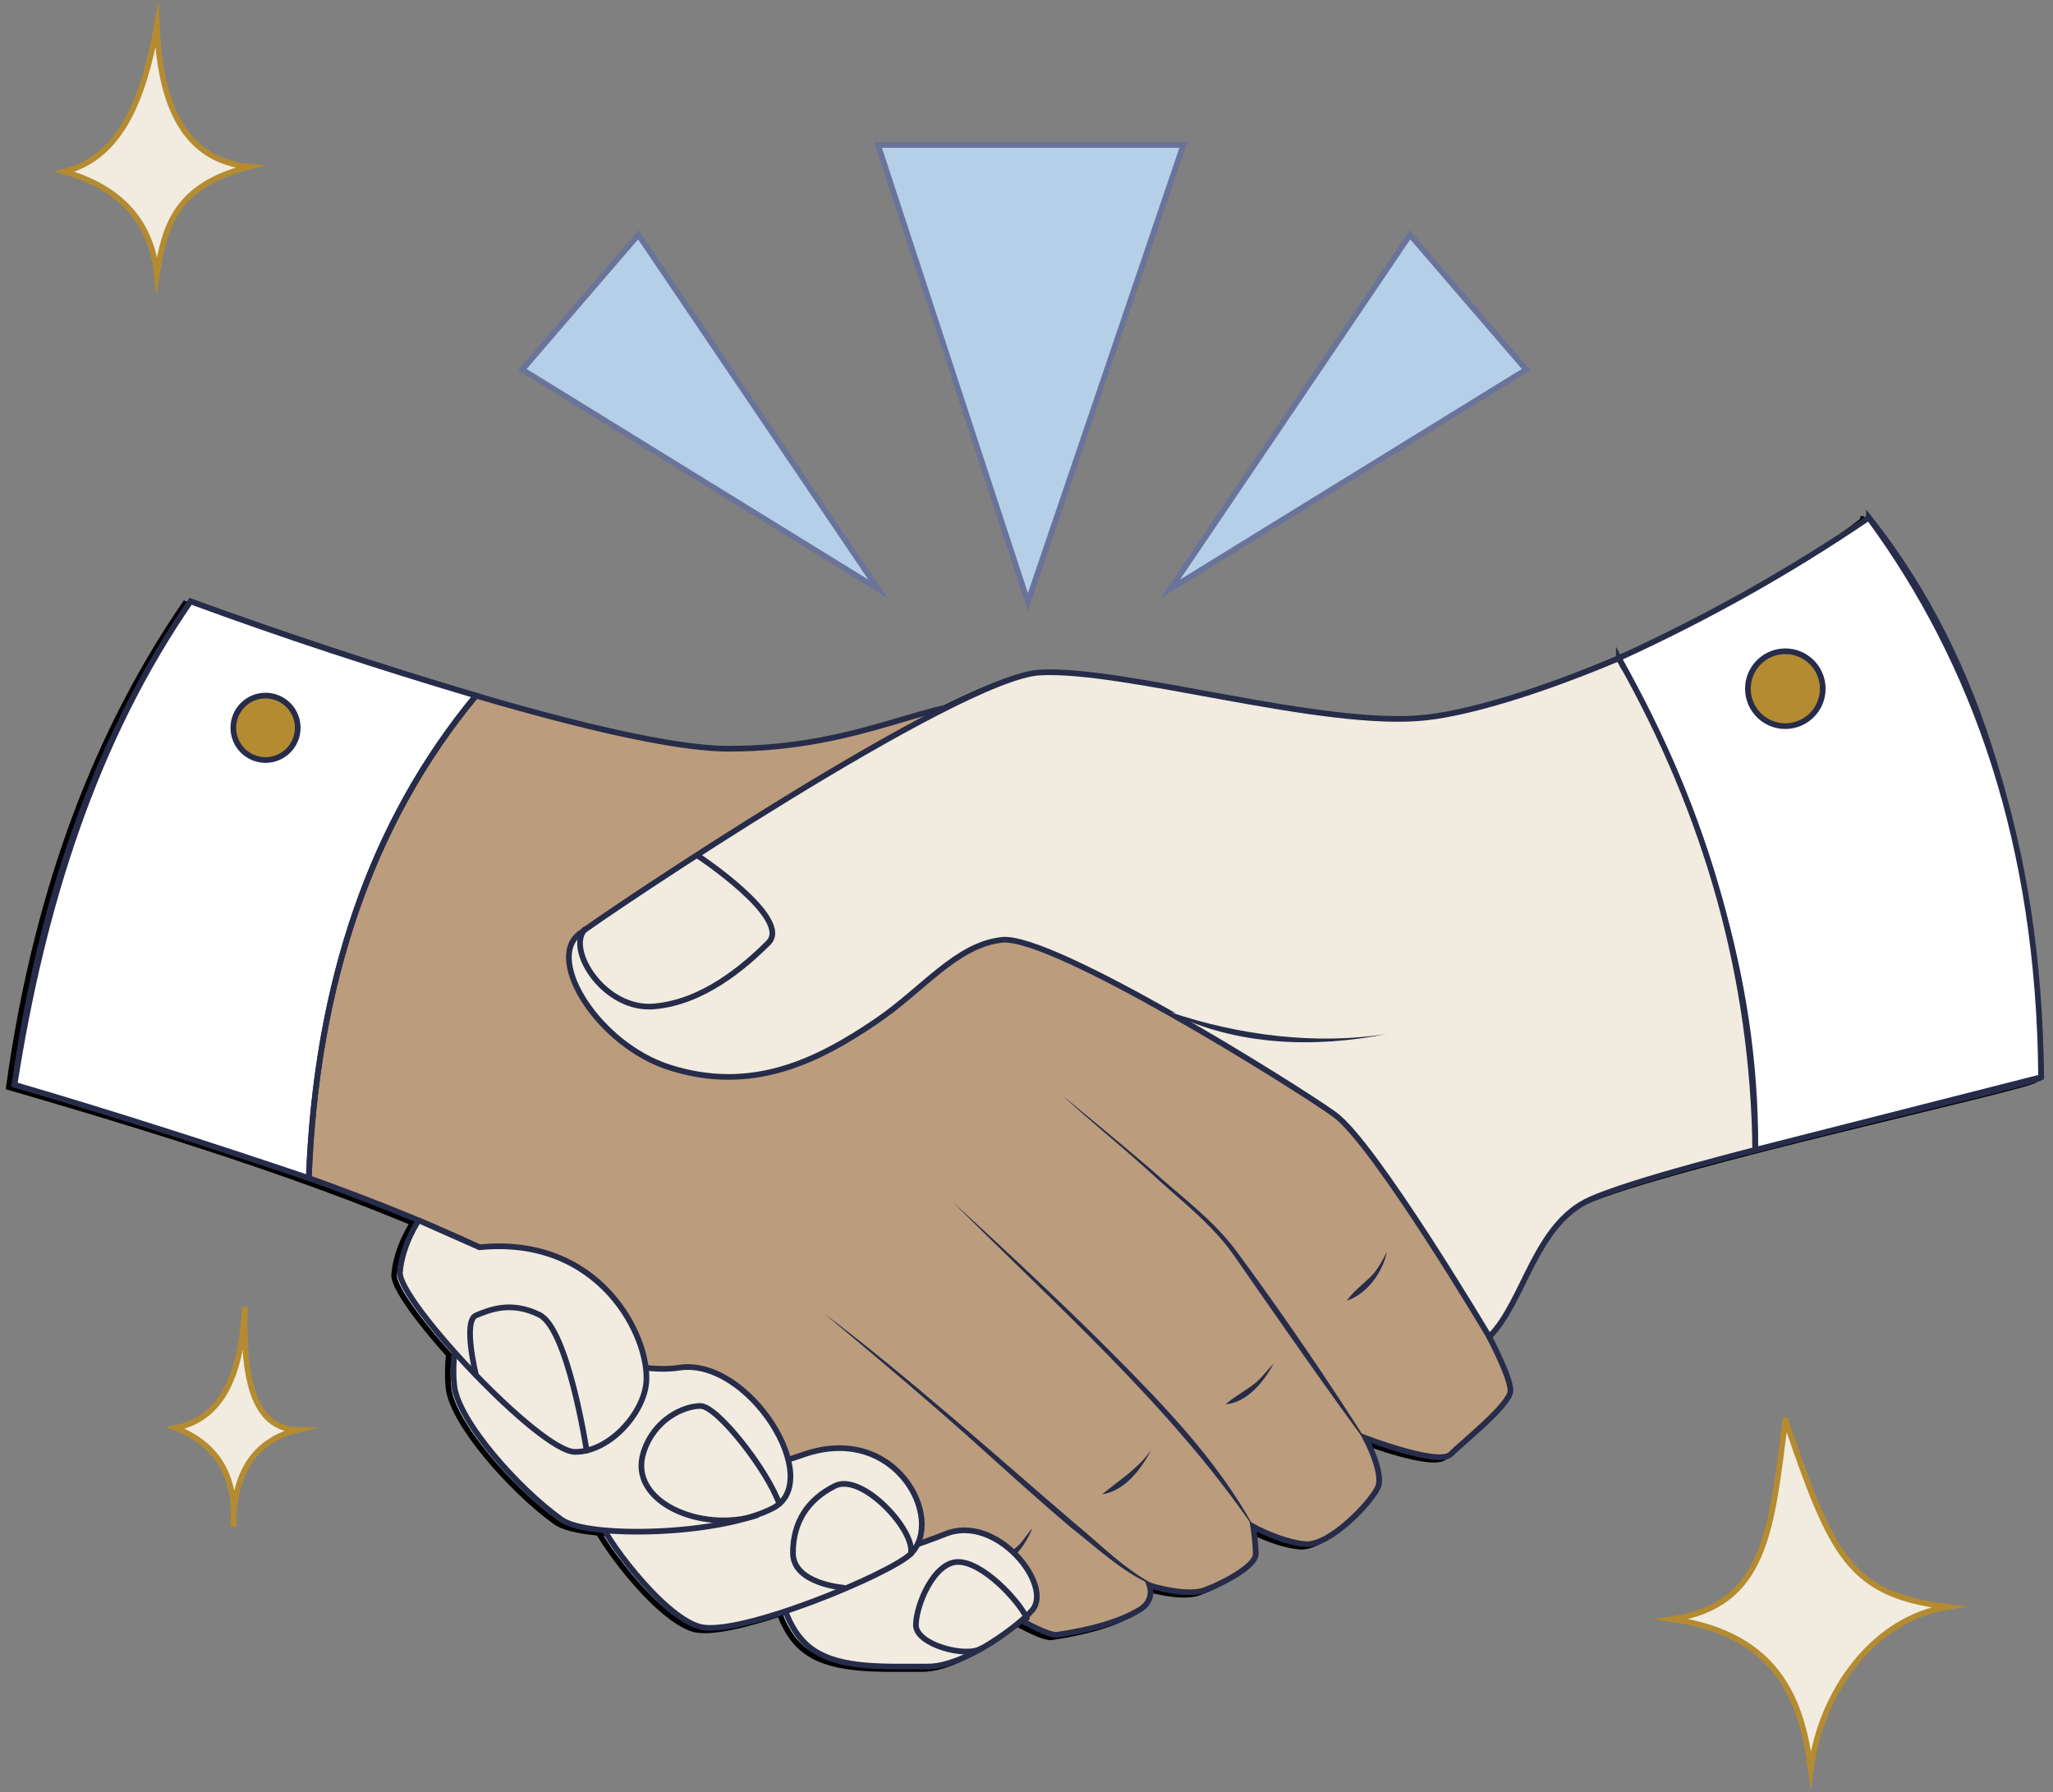
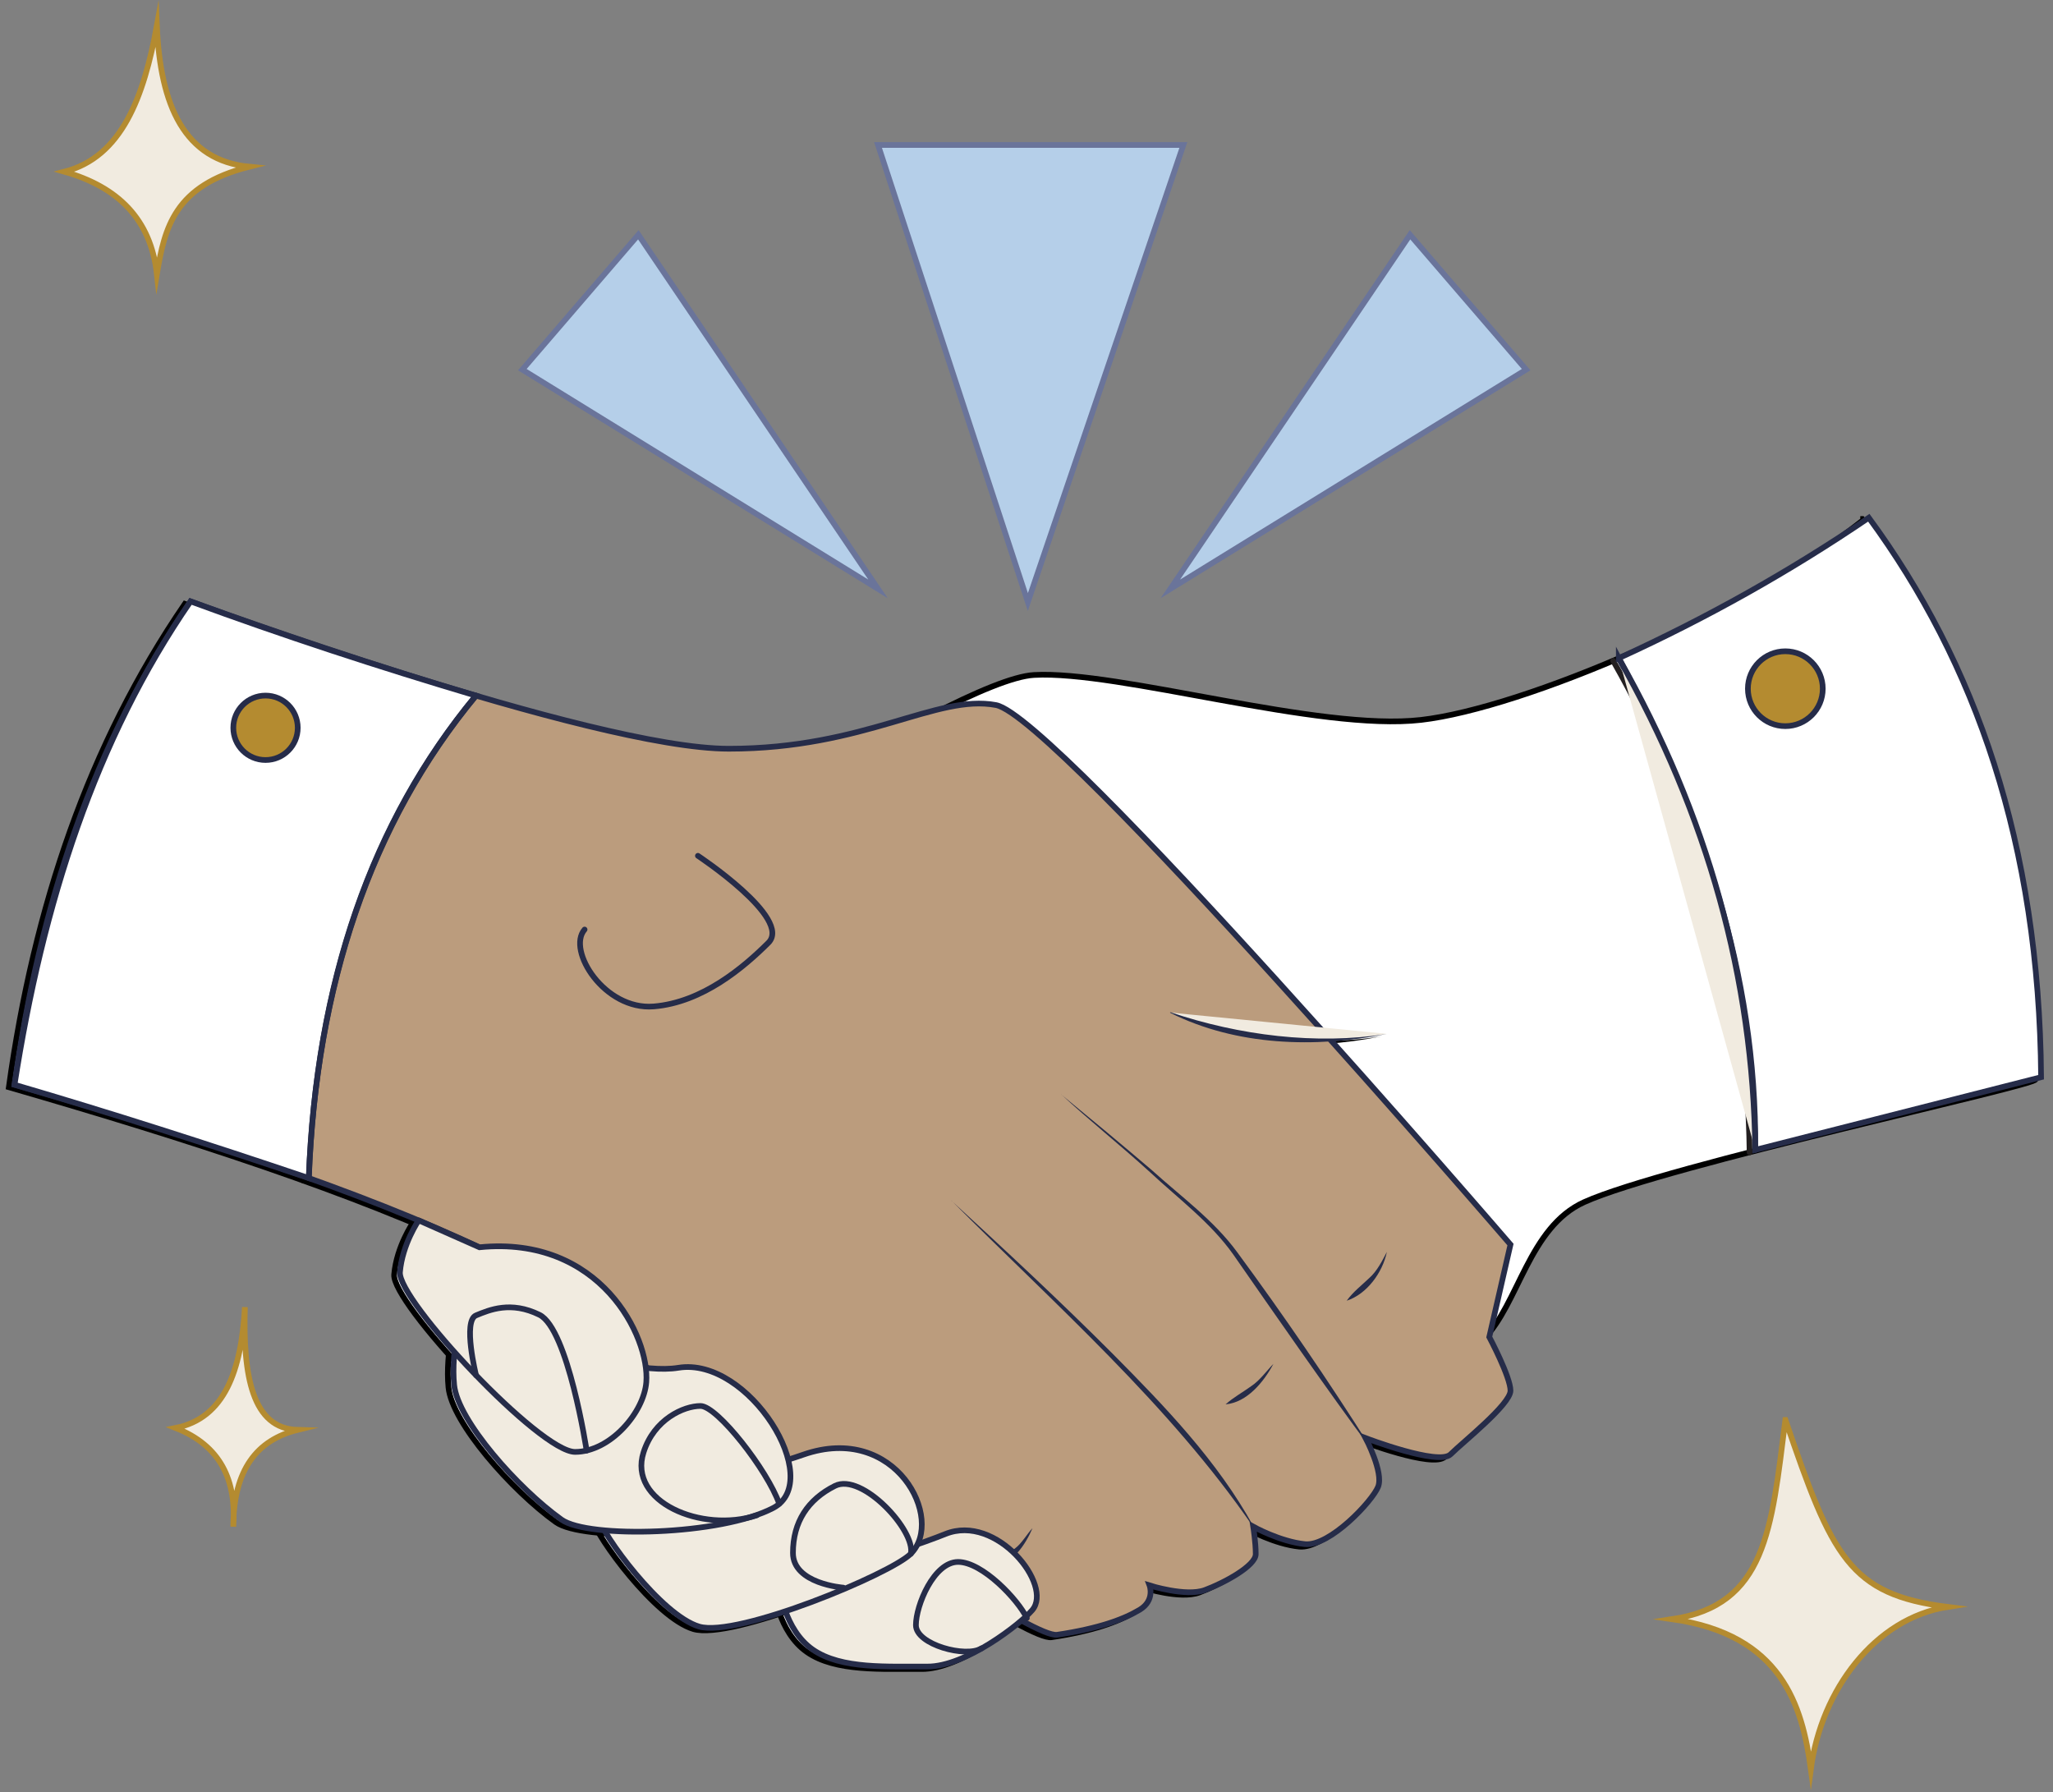
<svg xmlns="http://www.w3.org/2000/svg" fill="none" viewBox="0 0 181 158" height="158" width="181">
  <rect x="0" y="0" width="181" height="158" fill="#808080" stroke="none" />
  <g clip-path="url(#clip0_306_1804)">
    <path stroke-linecap="round" stroke-miterlimit="10" stroke-width="0.5" stroke="black" fill="white" d="M16.3 53.234C16.3 53.234 51.69 66.224 63.75 66.224C75.81 66.224 82.03 61.384 87.31 62.374C92.59 63.364 132.67 109.934 132.67 109.934L130.8 118.084C130.8 118.084 132.67 121.604 132.67 122.814C132.67 124.024 128.43 127.384 127.39 128.424C126.35 129.464 119.9 126.994 119.9 126.994C119.9 126.994 121.5 130.024 121 131.284C120.5 132.544 116.74 136.564 114.55 136.344C112.36 136.124 109.99 134.804 109.99 134.804C109.99 134.804 110.21 136.184 110.21 137.224C110.21 138.264 107.38 139.784 105.72 140.394C104.06 141.004 100.85 139.984 100.85 139.984C100.85 139.984 101.35 141.304 99.97 142.134C98.59 142.964 96.39 143.784 92.7 144.334C89.01 144.884 42.17 110.374 42.17 110.374C31.33 105.204 16.72 100.454 0.78 95.844C2.98 80.024 7.8 65.634 16.3 53.234Z" />
    <path fill="black" d="M93.05 96.695C95.73 98.895 98.4 101.115 101.04 103.365C103.61 105.695 106.49 107.765 108.56 110.585C112.68 116.175 116.59 121.905 120.31 127.775C120.33 127.795 120.29 127.825 120.27 127.805C116.68 122.995 111.72 115.825 108.24 110.825C106.25 108.005 103.4 105.895 100.89 103.555C98.36 101.245 95.46 98.925 93.06 96.695H93.05Z" />
    <path fill="black" d="M83.36 106.055C88.18 110.485 92.98 114.945 97.61 119.585C102.21 124.225 106.84 129.025 110.01 134.795C110.03 134.825 109.98 134.845 109.97 134.815C102.58 124.045 92.43 115.155 83.37 106.055H83.36Z" />
    <path fill="black" d="M72.24 116.07C79.561 121.61 87.16 128.42 94.16 134.43C96.591 136.42 98.841 138.79 101.7 140.14C101.73 140.14 101.72 140.2 101.69 140.19C98.68 139.07 96.32 136.75 93.831 134.81C91.41 132.75 89.04 130.63 86.68 128.5C82.01 124.26 76.96 120.02 72.231 116.07H72.24Z" />
    <path fill="black" d="M90.52 134.938C89.92 136.327 88.77 138.198 87.07 138.118C87.7 137.598 88.34 137.228 88.97 136.728C89.58 136.288 90.07 135.387 90.52 134.938Z" />
    <path fill="black" d="M100.98 128.055C100.1 129.745 98.63 131.665 96.65 131.955C98.3 130.605 99.73 129.765 100.98 128.055Z" />
-     <path fill="black" d="M111.77 120.453C110.92 122.043 109.45 123.853 107.55 124.023C108.26 123.393 109.06 122.963 109.82 122.413C110.57 121.923 111.23 120.993 111.77 120.453Z" />
    <path fill="black" d="M121.761 110.596C121.381 112.406 120.001 114.306 118.221 114.886C118.781 114.106 119.531 113.536 120.211 112.886C120.921 112.256 121.381 111.306 121.761 110.586V110.596Z" />
    <path stroke-linecap="round" stroke-miterlimit="10" stroke-width="0.5" stroke="black" d="M41.461 61.531C32.281 72.561 27.371 86.741 26.721 104.061" />
    <path stroke-linecap="round" stroke-miterlimit="10" stroke-width="0.5" stroke="black" d="M22.91 67.211C24.479 67.211 25.75 65.94 25.75 64.371C25.75 62.803 24.479 61.531 22.91 61.531C21.342 61.531 20.07 62.803 20.07 64.371C20.07 65.94 21.342 67.211 22.91 67.211Z" />
    <path stroke-linecap="round" stroke-miterlimit="10" stroke-width="0.5" stroke="black" fill="white" d="M164.26 45.854C153.65 54.214 134.29 62.424 125.29 63.464C116.29 64.504 98.64 59.084 91.16 59.504C83.94 59.904 52.52 80.994 50.54 82.564C47.6 84.904 52.3 92.334 58.49 94.314C65.78 96.644 71.56 93.774 76.78 90.224C80.91 87.414 83.81 83.504 87.84 83.074C92.25 82.604 113.62 95.934 117.14 98.464C120.66 100.994 130.79 118.064 130.79 118.064C133.89 114.964 134.78 108.184 139.67 105.974C146.85 102.734 179.65 95.684 179.45 95.164C178.81 75.264 174.41 58.644 164.26 45.844V45.854Z" />
    <path stroke-linecap="round" stroke-miterlimit="10" stroke-width="0.5" stroke="#231F20" d="M142.221 58.25C150.051 72.05 154.061 86.49 154.251 101.59" />
    <path fill="black" d="M121.75 91.374C115.44 92.624 108.51 92.424 102.67 89.504C102.64 89.494 102.67 89.444 102.69 89.454C108.78 91.504 115.52 92.344 121.74 91.374H121.75Z" />
    <path stroke-linecap="round" stroke-miterlimit="10" stroke-width="0.5" stroke="black" d="M61.03 75.664C61.03 75.664 69.39 81.194 67.24 83.334C65.09 85.474 61.45 88.594 57.13 88.944C52.81 89.294 49.45 84.004 51.04 82.164" />
    <path stroke-linecap="round" stroke-miterlimit="10" stroke-width="0.5" stroke="black" d="M156.89 64.233C158.712 64.233 160.19 62.755 160.19 60.933C160.19 59.11 158.712 57.633 156.89 57.633C155.067 57.633 153.59 59.11 153.59 60.933C153.59 62.755 155.067 64.233 156.89 64.233Z" />
    <path stroke-linecap="round" stroke-miterlimit="10" stroke-width="0.5" stroke="black" fill="white" d="M68.231 140.176C68.231 140.176 68.611 143.866 71.141 145.636C73.671 147.406 77.841 147.106 81.251 147.136C84.631 147.156 89.461 143.376 90.501 142.156C92.371 139.966 87.351 133.636 82.851 135.446C79.091 136.966 67.321 140.636 68.231 140.176Z" />
    <path stroke-linecap="round" stroke-miterlimit="10" stroke-width="0.5" stroke="black" d="M90.03 142.864C89.25 141.234 86.11 137.914 83.97 137.914C81.83 137.914 80.25 141.754 80.25 143.484C80.25 145.214 84.69 146.384 86.02 145.534" />
    <path stroke-linecap="round" stroke-miterlimit="10" stroke-width="0.5" stroke="black" fill="white" d="M52.22 133.913C52.55 135.443 57.79 142.623 61.14 143.613C64.49 144.603 78.01 138.983 79.8 137.193C82.84 134.153 78.48 125.613 70.33 128.453C62.73 131.103 51.89 132.383 52.22 133.913Z" />
    <path stroke-linecap="round" stroke-miterlimit="10" stroke-width="0.5" stroke="black" d="M79.8 137.192C80.26 135.172 75.5 130.002 73.11 131.202C70.72 132.402 69.41 134.382 69.41 137.112C69.41 139.842 73.85 140.172 73.85 140.172" />
    <path stroke-linecap="round" stroke-miterlimit="10" stroke-width="0.5" stroke="black" fill="white" d="M40.08 115.547C40.28 115.667 39.23 119.227 39.54 122.317C39.85 125.447 45.15 131.427 49.01 134.187C51.36 135.867 63.06 135.577 67.67 133.157C72.28 130.737 65.5 119.787 59.31 120.797C53.51 121.737 40.07 115.557 40.07 115.557L40.08 115.547Z" />
    <path stroke-linecap="round" stroke-miterlimit="10" stroke-width="0.5" stroke="black" d="M68.2 132.784C67.16 129.824 62.74 124.164 61.26 124.164C59.78 124.164 57.17 125.334 56.24 128.244C54.83 132.624 61.39 135.384 66.22 133.804" />
    <path stroke-linecap="round" stroke-miterlimit="10" stroke-width="0.5" stroke="black" fill="white" d="M36.401 107.805C36.401 107.805 34.961 109.895 34.751 112.365C34.541 114.835 47.091 128.215 50.191 128.215C53.291 128.215 56.261 124.745 56.471 122.065C56.781 118.085 52.421 109.105 41.761 110.175L36.411 107.805H36.401Z" />
    <path stroke-linecap="round" stroke-miterlimit="10" stroke-width="0.5" stroke="black" d="M51.22 128.09C51.22 128.09 49.58 117.36 47.06 116.12C44.54 114.88 42.66 115.68 41.47 116.17C40.28 116.66 41.47 121.45 41.47 121.45" />
  </g>
  <g clip-path="url(#clip1_306_1804)">
    <path stroke-linecap="round" stroke-miterlimit="10" stroke-width="0.5" stroke="#262C49" fill="#BB9C7D" d="M16.8 53.016C16.8 53.016 52.19 66.006 64.25 66.006C76.31 66.006 82.53 61.166 87.81 62.156C93.09 63.146 133.17 109.716 133.17 109.716L131.3 117.866C131.3 117.866 133.17 121.386 133.17 122.596C133.17 123.806 128.93 127.166 127.89 128.206C126.85 129.246 120.4 126.776 120.4 126.776C120.4 126.776 122 129.806 121.5 131.066C121 132.326 117.24 136.346 115.05 136.126C112.86 135.906 110.49 134.586 110.49 134.586C110.49 134.586 110.71 135.966 110.71 137.006C110.71 138.046 107.88 139.566 106.22 140.176C104.56 140.786 101.35 139.766 101.35 139.766C101.35 139.766 101.85 141.086 100.47 141.916C99.09 142.746 96.89 143.566 93.2 144.116C89.51 144.666 42.67 110.156 42.67 110.156C31.83 104.986 17.22 100.236 1.28 95.626C3.48 79.816 8.3 65.426 16.8 53.016Z" />
    <path stroke-linecap="round" stroke-miterlimit="10" stroke-width="0.5" stroke="#262C49" fill="white" d="M16.8 53.016C24.95 56.016 33.35 58.766 41.96 61.326C32.57 72.706 27.88 87.026 27.22 103.856C18.3 100.846 9.62 98.066 1.28 95.626C3.76 79.676 8.43 65.146 16.8 53.016Z" />
    <path fill="#262C49" d="M93.55 96.477C96.23 98.677 98.9 100.897 101.54 103.147C104.11 105.477 106.99 107.547 109.06 110.367C113.18 115.957 117.09 121.687 120.81 127.557C120.83 127.577 120.79 127.607 120.77 127.587C117.18 122.777 112.22 115.607 108.74 110.607C106.75 107.787 103.9 105.677 101.39 103.337C98.86 101.027 95.96 98.707 93.56 96.477H93.55Z" />
    <path fill="#262C49" d="M83.87 105.836C88.69 110.266 93.49 114.726 98.12 119.366C102.72 124.006 107.35 128.806 110.52 134.576C110.54 134.606 110.49 134.626 110.48 134.596C103.09 123.826 92.94 114.936 83.88 105.836H83.87Z" />
-     <path fill="#262C49" d="M72.75 115.859C80.07 121.399 87.67 128.209 94.67 134.219C97.1 136.209 99.35 138.579 102.21 139.929C102.24 139.929 102.23 139.989 102.2 139.979C99.19 138.859 96.83 136.539 94.34 134.599C91.92 132.539 89.55 130.419 87.19 128.289C82.52 124.049 77.47 119.809 72.74 115.859H72.75Z" />
    <path fill="#262C49" d="M91.03 134.719C90.43 136.109 89.28 137.979 87.58 137.899C88.21 137.379 88.85 137.009 89.48 136.509C90.09 136.069 90.58 135.169 91.03 134.719Z" />
-     <path fill="#262C49" d="M101.49 127.836C100.61 129.526 99.14 131.446 97.16 131.736C98.81 130.386 100.24 129.546 101.49 127.836Z" />
    <path fill="#262C49" d="M112.27 120.234C111.42 121.824 109.95 123.634 108.05 123.804C108.76 123.174 109.56 122.744 110.32 122.194C111.07 121.704 111.73 120.774 112.27 120.234Z" />
    <path fill="#262C49" d="M122.27 110.377C121.89 112.187 120.51 114.087 118.73 114.667C119.29 113.887 120.04 113.317 120.72 112.667C121.43 112.037 121.89 111.087 122.27 110.367V110.377Z" />
    <path stroke-linecap="round" stroke-miterlimit="10" stroke-width="0.5" stroke="#262C49" d="M41.971 61.32C32.791 72.35 27.881 86.53 27.23 103.85" />
    <path stroke-linecap="round" stroke-miterlimit="10" stroke-width="0.5" stroke="#262C49" fill="#B48B30" d="M23.41 67C24.979 67 26.25 65.729 26.25 64.16C26.25 62.592 24.979 61.32 23.41 61.32C21.842 61.32 20.57 62.592 20.57 64.16C20.57 65.729 21.842 67 23.41 67Z" />
-     <path stroke-linecap="round" stroke-miterlimit="10" stroke-width="0.5" stroke="#262C49" fill="#F1EBE0" d="M164.771 45.635C154.161 53.995 134.801 62.205 125.801 63.245C116.801 64.285 99.151 58.865 91.671 59.285C84.451 59.685 53.031 80.775 51.051 82.345C48.111 84.685 52.811 92.115 59.001 94.095C66.291 96.425 72.071 93.555 77.291 90.005C81.421 87.195 84.321 83.285 88.351 82.855C92.761 82.385 114.131 95.715 117.651 98.245C121.171 100.775 131.301 117.845 131.301 117.845C134.401 114.745 135.291 107.965 140.181 105.755C147.361 102.515 180.161 95.465 179.961 94.945C179.321 75.045 174.921 58.425 164.771 45.625V45.635Z" />
    <path stroke-miterlimit="10" stroke-width="0.5" stroke="#262C49" fill="white" d="M142.721 58.021C150.471 54.481 157.821 50.361 164.761 45.641C174.141 58.411 179.791 74.351 179.951 94.961L154.751 101.371C154.871 85.711 149.901 71.541 142.721 58.011V58.021Z" />
    <path fill="#F1EBE0" d="M142.721 58.039C150.551 71.839 154.561 86.279 154.751 101.379Z" />
    <path stroke-linecap="round" stroke-miterlimit="10" stroke-width="0.5" stroke="#262C49" d="M142.721 58.039C150.551 71.839 154.561 86.279 154.751 101.379" />
    <path fill="#F1EBE0" d="M122.241 91.136C111.701 93.196 103.181 89.266 103.181 89.266Z" />
    <path fill="#262C49" d="M122.25 91.156C115.94 92.406 109.01 92.206 103.17 89.286C103.14 89.276 103.17 89.226 103.19 89.236C109.28 91.286 116.02 92.126 122.24 91.156H122.25Z" />
    <path stroke-linecap="round" stroke-miterlimit="10" stroke-width="0.5" stroke="#262C49" d="M61.53 75.445C61.53 75.445 69.89 80.975 67.74 83.115C65.59 85.255 61.95 88.375 57.63 88.725C53.31 89.075 49.95 83.785 51.54 81.945" />
    <path stroke-linecap="round" stroke-miterlimit="10" stroke-width="0.5" stroke="#262C49" fill="#B48B30" d="M157.401 64.014C159.223 64.014 160.701 62.537 160.701 60.714C160.701 58.892 159.223 57.414 157.401 57.414C155.578 57.414 154.101 58.892 154.101 60.714C154.101 62.537 155.578 64.014 157.401 64.014Z" />
    <path stroke-linecap="round" stroke-miterlimit="10" stroke-width="0.5" stroke="#262C49" fill="#F1EBE0" d="M68.74 139.958C68.74 139.958 69.12 143.648 71.65 145.418C74.18 147.188 78.35 146.888 81.76 146.918C85.14 146.938 89.97 143.158 91.01 141.938C92.88 139.748 87.86 133.418 83.36 135.228C79.6 136.748 67.83 140.418 68.74 139.958Z" />
    <path stroke-linecap="round" stroke-miterlimit="10" stroke-width="0.5" stroke="#262C49" d="M90.53 142.645C89.75 141.015 86.61 137.695 84.47 137.695C82.33 137.695 80.75 141.535 80.75 143.265C80.75 144.995 85.19 146.165 86.52 145.315" />
    <path stroke-linecap="round" stroke-miterlimit="10" stroke-width="0.5" stroke="#262C49" fill="#F1EBE0" d="M52.72 133.694C53.05 135.224 58.29 142.404 61.64 143.394C64.99 144.384 78.51 138.764 80.3 136.974C83.34 133.934 78.98 125.394 70.83 128.234C63.23 130.884 52.39 132.164 52.72 133.694Z" />
    <path stroke-linecap="round" stroke-miterlimit="10" stroke-width="0.5" stroke="#262C49" d="M80.3 136.981C80.76 134.961 76 129.791 73.61 130.991C71.22 132.191 69.91 134.171 69.91 136.901C69.91 139.631 74.35 139.961 74.35 139.961" />
    <path stroke-linecap="round" stroke-miterlimit="10" stroke-width="0.5" stroke="#262C49" fill="#F1EBE0" d="M40.58 115.328C40.78 115.448 39.73 119.008 40.04 122.098C40.35 125.228 45.65 131.208 49.51 133.968C51.86 135.648 63.56 135.358 68.17 132.938C72.78 130.518 66 119.568 59.81 120.578C54.01 121.518 40.57 115.338 40.57 115.338L40.58 115.328Z" />
    <path stroke-linecap="round" stroke-miterlimit="10" stroke-width="0.5" stroke="#262C49" d="M68.7 132.565C67.66 129.605 63.24 123.945 61.76 123.945C60.28 123.945 57.67 125.115 56.74 128.025C55.33 132.405 61.89 135.165 66.72 133.585" />
    <path stroke-linecap="round" stroke-miterlimit="10" stroke-width="0.5" stroke="#262C49" fill="#F1EBE0" d="M36.91 107.586C36.91 107.586 35.47 109.676 35.26 112.146C35.05 114.616 47.6 127.996 50.7 127.996C53.8 127.996 56.77 124.526 56.98 121.846C57.29 117.866 52.93 108.886 42.27 109.956L36.92 107.586H36.91Z" />
    <path stroke-linecap="round" stroke-miterlimit="10" stroke-width="0.5" stroke="#262C49" d="M51.72 127.879C51.72 127.879 50.08 117.149 47.56 115.909C45.04 114.669 43.16 115.469 41.97 115.959C40.78 116.449 41.97 121.239 41.97 121.239" />
    <path stroke-linecap="round" stroke-miterlimit="10" stroke-width="0.5" stroke="#6A749A" fill="#B5CFE9" d="M103.181 51.915L124.311 20.695L134.551 32.585L103.181 51.915Z" />
    <path stroke-linecap="round" stroke-miterlimit="10" stroke-width="0.5" stroke="#6A749A" fill="#B5CFE9" d="M77.41 51.915L56.28 20.695L46.05 32.585L77.41 51.915Z" />
    <path stroke-linecap="round" stroke-miterlimit="10" stroke-width="0.5" stroke="#6A749A" fill="#B5CFE9" d="M90.62 53.071L104.33 12.781H77.41L90.62 53.071Z" />
    <path stroke-linecap="round" stroke-miterlimit="10" stroke-width="0.5" stroke="#B48B30" fill="#F1EBE0" d="M157.401 125.18C156.181 134.89 155.691 141.5 147.431 142.74C157.091 144.12 158.881 150.34 159.651 155.95C160.561 149.01 165.281 142.66 171.711 141.66C163.041 140.57 161.521 137.22 157.411 125.18H157.401Z" />
    <path stroke-linecap="round" stroke-miterlimit="10" stroke-width="0.5" stroke="#B48B30" fill="#F1EBE0" d="M21.59 115.244C21.41 121.324 22.25 125.944 26.241 126.054C22.66 126.934 20.581 129.554 20.57 134.584C20.86 130.524 19.471 127.444 15.48 125.884C19.811 125.024 21.28 120.804 21.59 115.234V115.244Z" />
    <path stroke-linecap="round" stroke-miterlimit="10" stroke-width="0.5" stroke="#B48B30" fill="#F1EBE0" d="M13.831 2.258C14.121 9.288 16.251 14.148 21.981 14.698C15.371 16.348 14.511 20.078 13.831 24.168C13.291 19.288 10.361 16.468 5.681 15.138C10.731 13.838 12.681 8.558 13.831 2.258Z" />
  </g>
  <defs>
    <clipPath id="clip0_306_1804">
      <rect transform="translate(0.5 45.5)" fill="white" height="101.88" width="179.21" />
    </clipPath>
    <clipPath id="clip1_306_1804">
      <rect transform="translate(1)" fill="white" height="157.84" width="179.21" />
    </clipPath>
  </defs>
</svg>